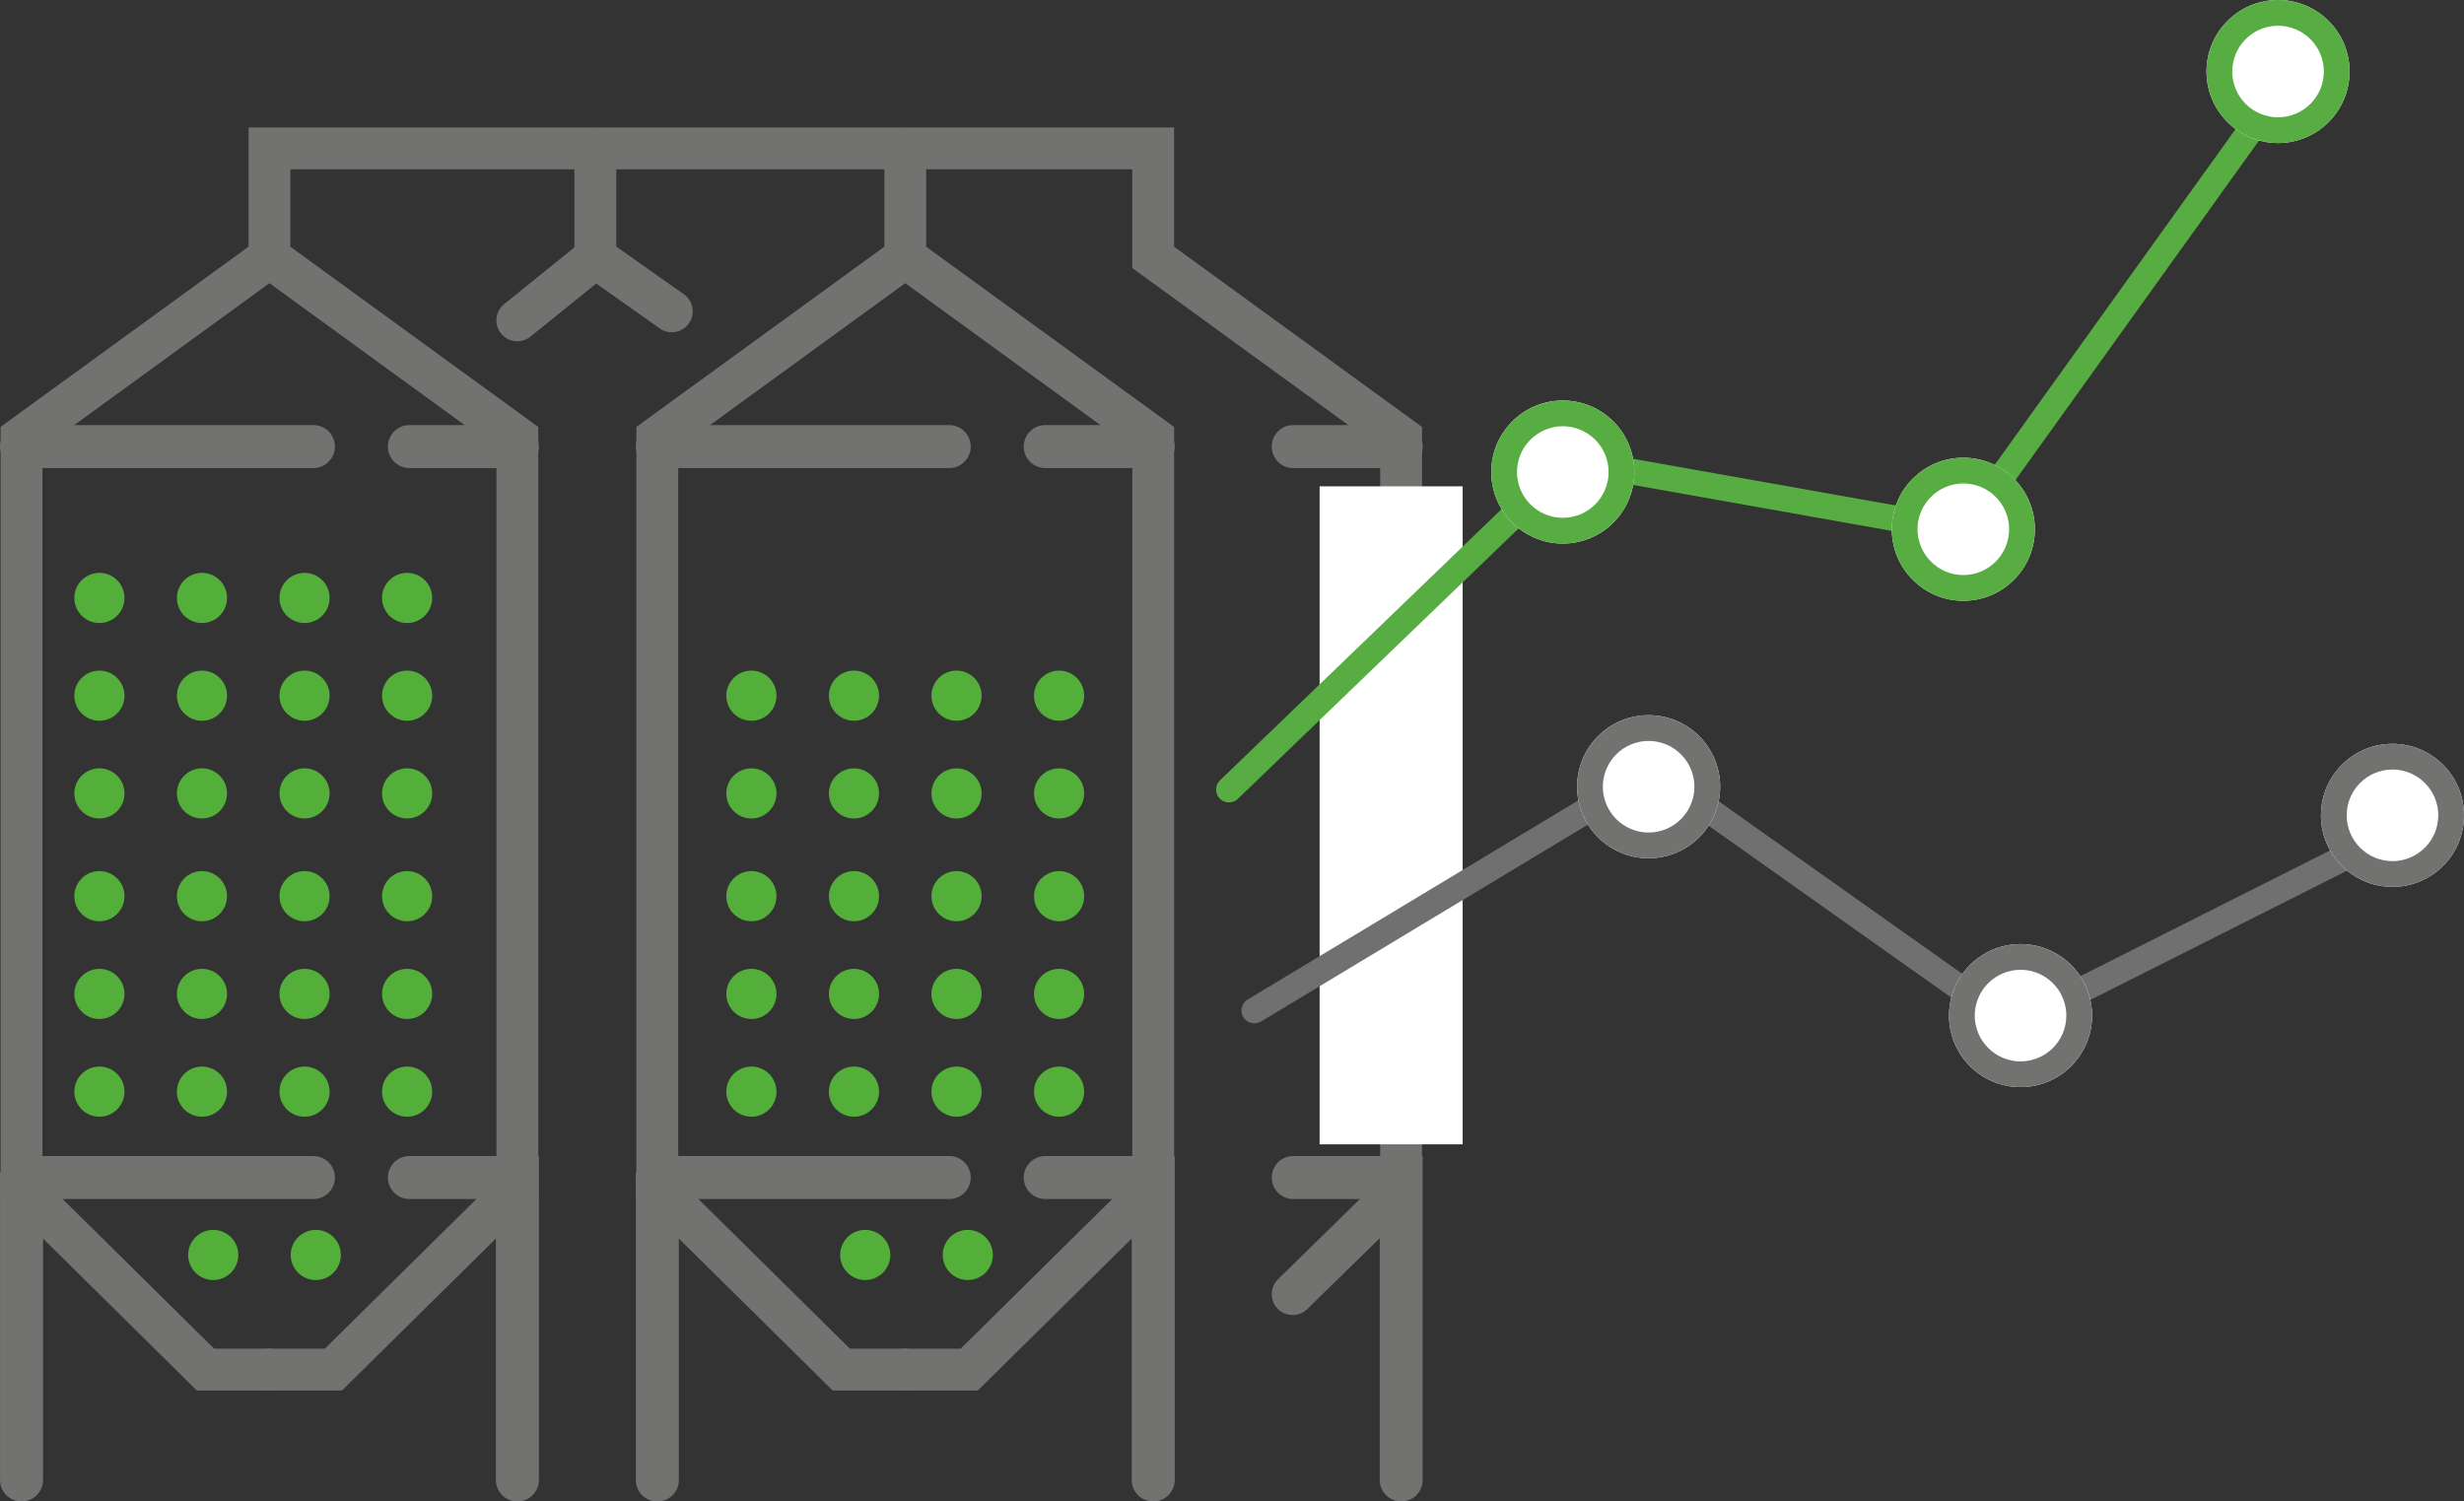
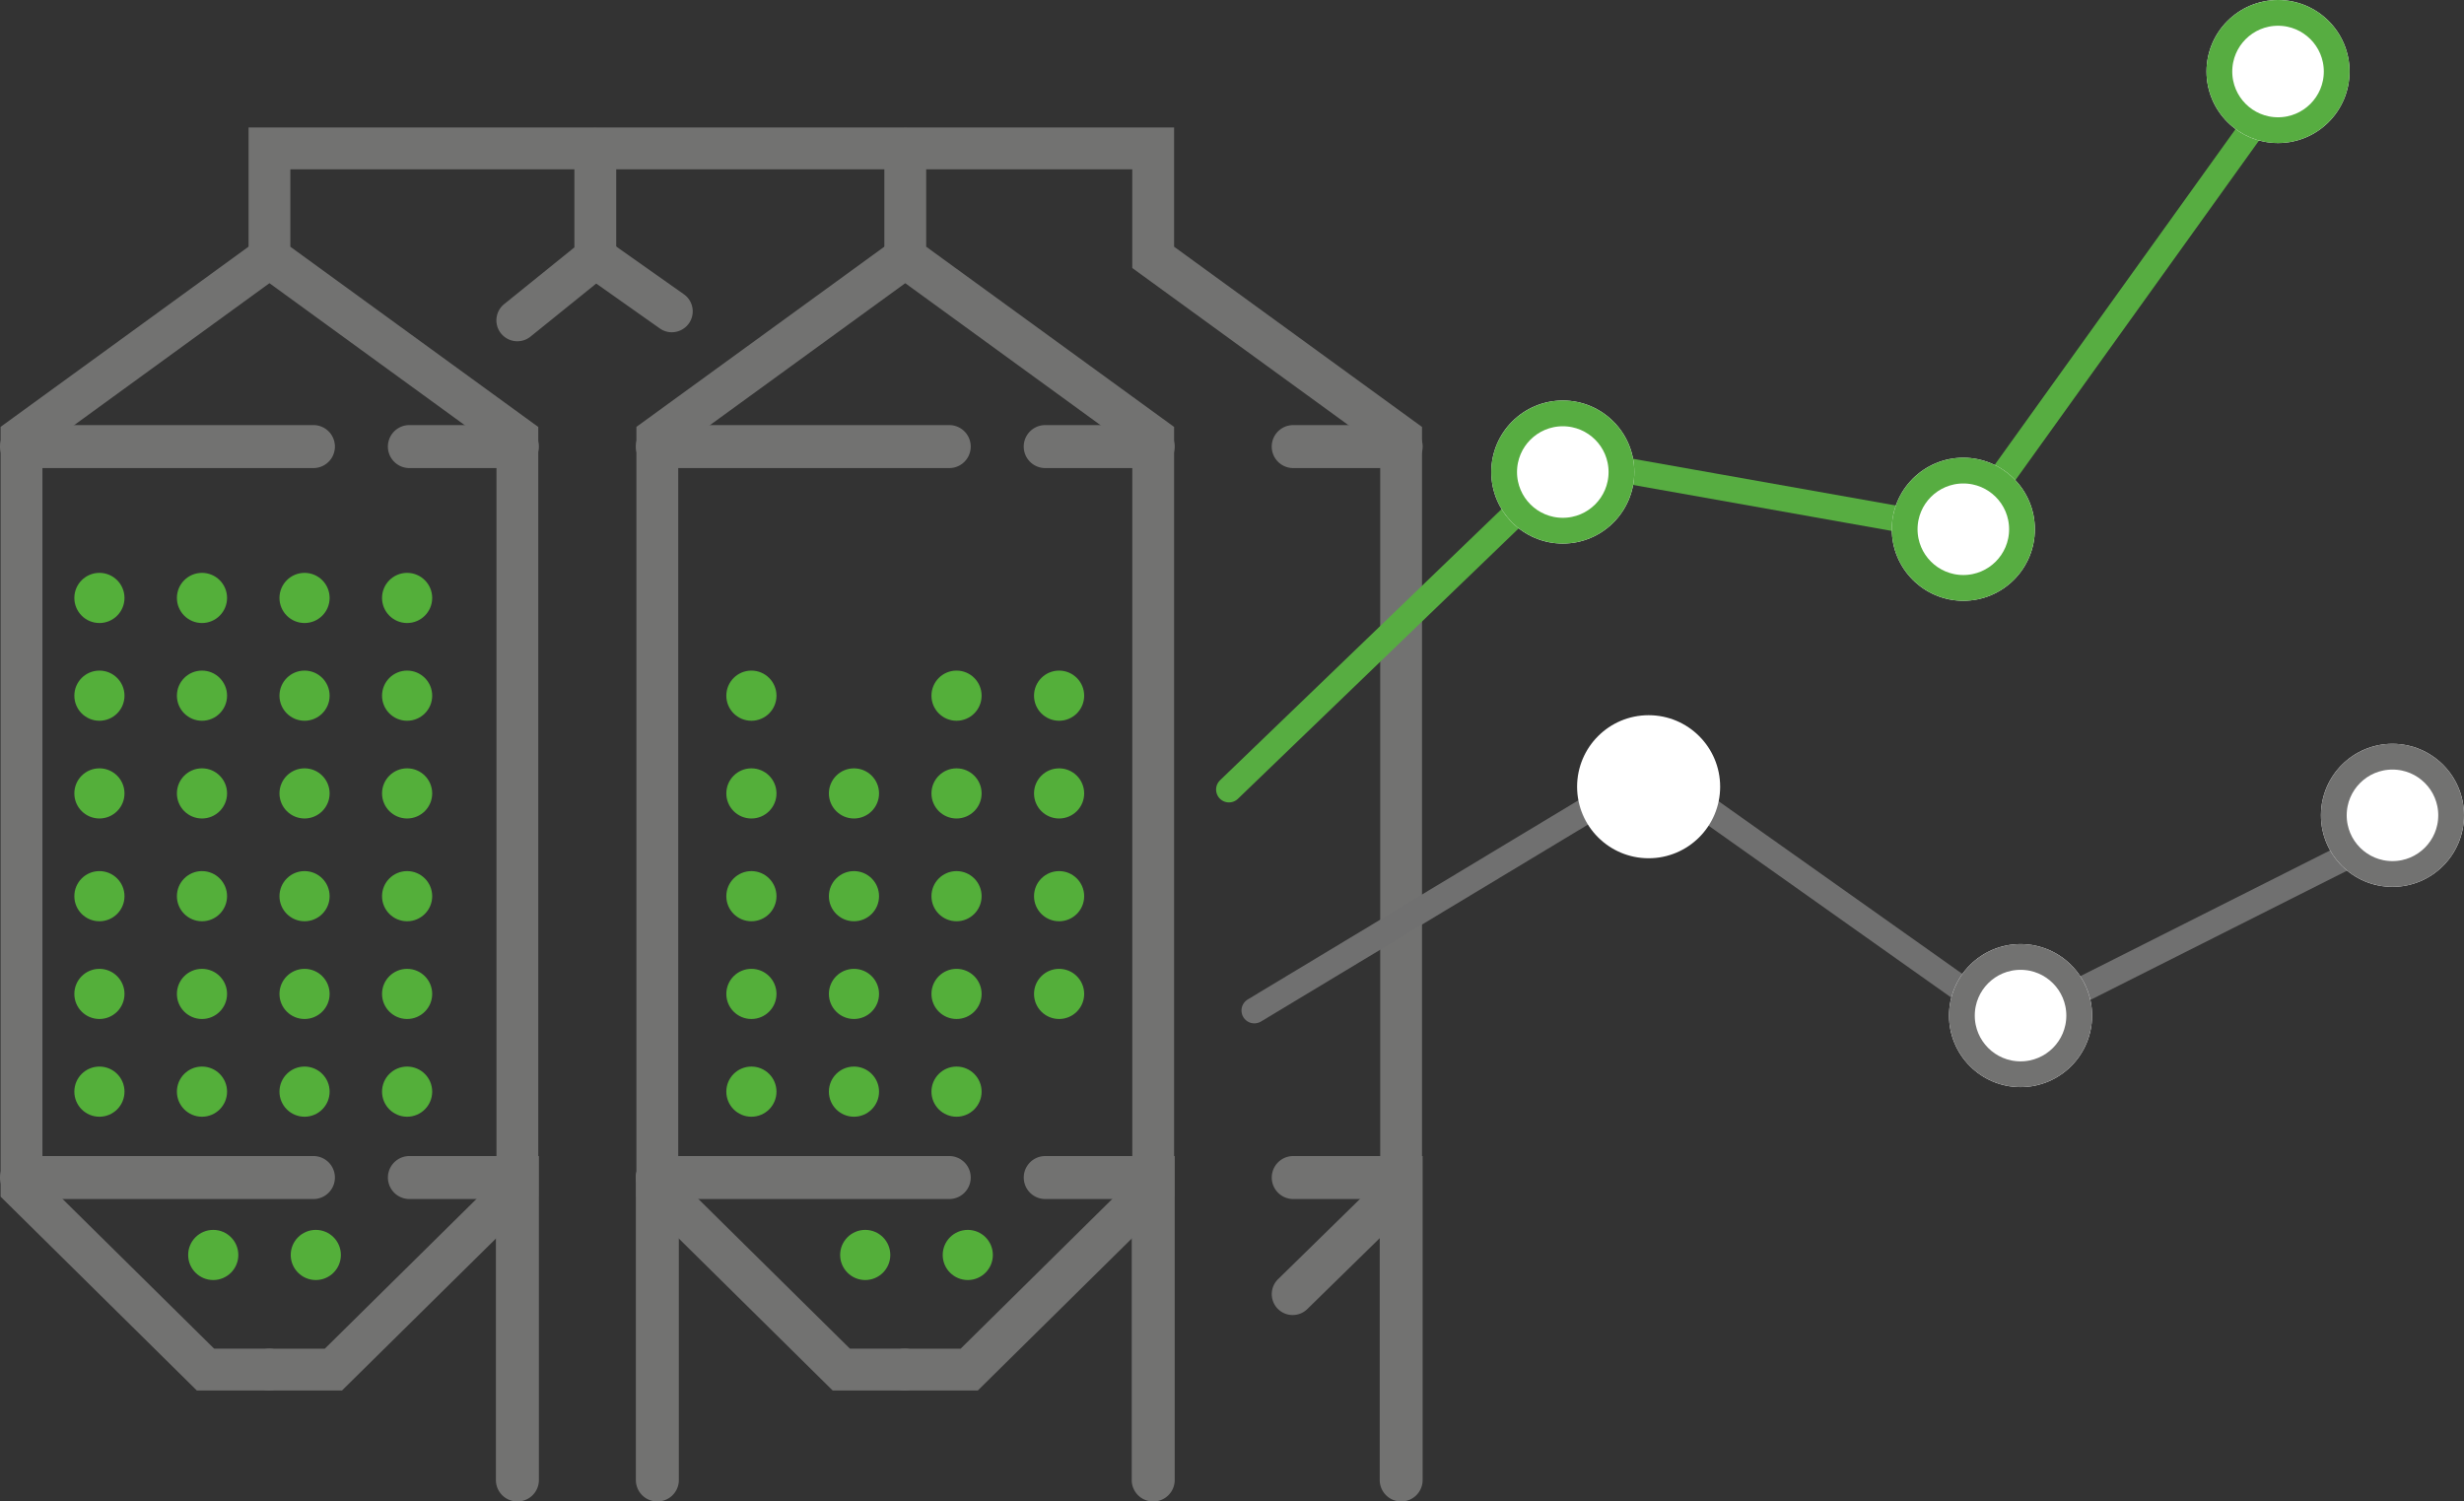
<svg xmlns="http://www.w3.org/2000/svg" width="172.25" height="104.967" viewBox="0 0 172.25 104.967">
  <rect x="0" y="0" width="172.25" height="104.967" fill="#333333" stroke="none" />
  <g transform="translate(-932.75 -4123)">
    <g transform="translate(932.75 4131.913)">
      <g transform="translate(0.041 7.618)">
        <path d="M107.967,834.437h-5.073L89.174,820.885V767.071l17.934-13.033a1.461,1.461,0,1,1,1.719,2.364L92.1,768.56v51.1l12,11.85h3.873a1.462,1.462,0,0,1,0,2.923Z" transform="translate(-89.174 -753.759)" fill="#727271" />
      </g>
      <g transform="translate(0 71.906)">
-         <path d="M90.622,863.478a1.5,1.5,0,0,1-1.5-1.5V840.832a1.5,1.5,0,0,1,3.005,0v21.143A1.5,1.5,0,0,1,90.622,863.478Z" transform="translate(-89.119 -839.329)" fill="#727271" />
-       </g>
+         </g>
      <g transform="translate(0 71.906)">
        <path d="M111.029,842.334H90.622a1.5,1.5,0,1,1,0-3.005h20.407a1.5,1.5,0,1,1,0,3.005Z" transform="translate(-89.119 -839.329)" fill="#727271" />
      </g>
      <g transform="translate(27.116 71.906)">
        <path d="M134.263,863.478a1.5,1.5,0,0,1-1.5-1.5V842.334h-6.046a1.5,1.5,0,1,1,0-3.005h9.051v22.646A1.5,1.5,0,0,1,134.263,863.478Z" transform="translate(-125.212 -839.329)" fill="#727271" />
      </g>
      <g transform="translate(44.49 7.618)">
        <path d="M167.13,834.437h-5.073l-13.721-13.552V767.071l17.934-13.033a1.461,1.461,0,1,1,1.718,2.364L151.26,768.56v51.1l12,11.85h3.873a1.462,1.462,0,0,1,0,2.923Z" transform="translate(-148.337 -753.759)" fill="#727271" />
      </g>
      <g transform="translate(61.821 0)">
        <path d="M177.941,831.915h-5.073a1.462,1.462,0,1,1,0-2.923h3.872l12-11.849v-51.1l-17.332-12.6V745.08a1.462,1.462,0,0,1,2.923,0v6.873l17.332,12.6v53.814Z" transform="translate(-171.406 -743.619)" fill="#727271" />
      </g>
      <g transform="translate(44.448 20.805)">
        <path d="M170.192,774.316H149.785a1.5,1.5,0,0,1,0-3.005h20.407a1.5,1.5,0,0,1,0,3.005Z" transform="translate(-148.282 -771.311)" fill="#727271" />
      </g>
      <g transform="translate(44.448 71.906)">
        <path d="M149.785,863.478a1.5,1.5,0,0,1-1.5-1.5V840.832a1.5,1.5,0,0,1,3.005,0v21.143A1.5,1.5,0,0,1,149.785,863.478Z" transform="translate(-148.282 -839.329)" fill="#727271" />
      </g>
      <g transform="translate(44.448 71.906)">
        <path d="M170.192,842.334H149.785a1.5,1.5,0,1,1,0-3.005h20.407a1.5,1.5,0,1,1,0,3.005Z" transform="translate(-148.282 -839.329)" fill="#727271" />
      </g>
      <g transform="translate(71.565 20.805)">
        <path d="M193.425,774.316h-7.547a1.5,1.5,0,0,1,0-3.005h7.547a1.5,1.5,0,0,1,0,3.005Z" transform="translate(-184.375 -771.311)" fill="#727271" />
      </g>
      <g transform="translate(0 20.805)">
        <path d="M111.029,774.316H90.622a1.5,1.5,0,0,1,0-3.005h20.407a1.5,1.5,0,0,1,0,3.005Z" transform="translate(-89.119 -771.311)" fill="#727271" />
      </g>
      <g transform="translate(27.116 20.805)">
        <path d="M134.263,774.316h-7.548a1.5,1.5,0,0,1,0-3.005h7.548a1.5,1.5,0,0,1,0,3.005Z" transform="translate(-125.212 -771.311)" fill="#727271" />
      </g>
      <g transform="translate(71.565 71.906)">
        <path d="M193.425,863.478a1.5,1.5,0,0,1-1.5-1.5V842.334h-6.045a1.5,1.5,0,1,1,0-3.005h9.05v22.646A1.5,1.5,0,0,1,193.425,863.478Z" transform="translate(-184.375 -839.329)" fill="#727271" />
      </g>
      <g transform="translate(17.374 0)">
        <path d="M118.778,831.915h-5.073a1.462,1.462,0,0,1,0-2.923h3.873l12-11.849v-51.1l-17.331-12.6v-9.824h64.7v8.335l17.332,12.6v53.818l-8.02,7.851a1.461,1.461,0,0,1-2.045-2.089l7.142-6.991v-51.1l-17.332-12.6v-6.9H115.167v5.412l17.332,12.6v53.814Z" transform="translate(-112.244 -743.619)" fill="#727271" />
      </g>
      <g transform="translate(88.897 20.805)">
        <path d="M216.5,774.316h-7.547a1.5,1.5,0,0,1,0-3.005H216.5a1.5,1.5,0,0,1,0,3.005Z" transform="translate(-207.445 -771.311)" fill="#727271" />
      </g>
      <g transform="translate(88.897 71.906)">
        <path d="M216.5,863.478a1.5,1.5,0,0,1-1.5-1.5V842.334h-6.045a1.5,1.5,0,1,1,0-3.005H218v22.646A1.5,1.5,0,0,1,216.5,863.478Z" transform="translate(-207.445 -839.329)" fill="#727271" />
      </g>
      <g transform="translate(34.705 0)">
        <path d="M136.776,758.563a1.461,1.461,0,0,1-.919-2.6L140.764,752V745.08a1.462,1.462,0,0,1,2.923,0V753.4l-5.995,4.841A1.458,1.458,0,0,1,136.776,758.563Z" transform="translate(-135.314 -743.619)" fill="#727271" />
      </g>
      <g transform="translate(40.156 7.618)">
        <path d="M149.376,760.456a1.446,1.446,0,0,1-.841-.269l-5.346-3.774a1.461,1.461,0,1,1,1.685-2.387l5.346,3.774a1.461,1.461,0,0,1-.844,2.655Z" transform="translate(-142.569 -753.759)" fill="#727271" />
      </g>
      <g transform="translate(5.197 31.136)">
        <g transform="translate(0 0)">
          <circle cx="1.753" cy="1.753" r="1.753" fill="#54af3a" />
        </g>
        <g transform="translate(7.17 0)">
          <circle cx="1.753" cy="1.753" r="1.753" fill="#54af3a" />
        </g>
        <g transform="translate(0 6.833)">
          <circle cx="1.753" cy="1.753" r="1.753" fill="#54af3a" />
        </g>
        <g transform="translate(0 13.665)">
          <circle cx="1.753" cy="1.753" r="1.753" fill="#54af3a" />
        </g>
        <g transform="translate(7.17 6.833)">
          <circle cx="1.753" cy="1.753" r="1.753" fill="#54af3a" />
        </g>
        <g transform="translate(7.17 13.665)">
          <circle cx="1.753" cy="1.753" r="1.753" fill="#54af3a" />
        </g>
        <g transform="translate(14.34 6.833)">
          <circle cx="1.753" cy="1.753" r="1.753" fill="#54af3a" />
        </g>
        <g transform="translate(14.34 13.665)">
          <circle cx="1.753" cy="1.753" r="1.753" fill="#54af3a" />
        </g>
        <g transform="translate(14.34 0)">
          <circle cx="1.753" cy="1.753" r="1.753" fill="#54af3a" />
        </g>
        <g transform="translate(21.51 6.833)">
          <circle cx="1.753" cy="1.753" r="1.753" fill="#54af3a" />
        </g>
        <g transform="translate(21.51 13.665)">
          <circle cx="1.753" cy="1.753" r="1.753" fill="#54af3a" />
        </g>
        <g transform="translate(21.51 0)">
          <circle cx="1.753" cy="1.753" r="1.753" fill="#54af3a" />
        </g>
      </g>
      <g transform="translate(5.197 51.986)">
        <g transform="translate(0 0)">
          <circle cx="1.753" cy="1.753" r="1.753" fill="#54af3a" />
        </g>
        <g transform="translate(7.17 0)">
          <circle cx="1.753" cy="1.753" r="1.753" fill="#54af3a" />
        </g>
        <g transform="translate(0 6.833)">
          <circle cx="1.753" cy="1.753" r="1.753" fill="#54af3a" />
        </g>
        <g transform="translate(0 13.665)">
          <circle cx="1.753" cy="1.753" r="1.753" fill="#54af3a" />
        </g>
        <g transform="translate(7.17 6.833)">
          <circle cx="1.753" cy="1.753" r="1.753" fill="#54af3a" />
        </g>
        <g transform="translate(7.17 13.665)">
          <circle cx="1.753" cy="1.753" r="1.753" fill="#54af3a" />
        </g>
        <g transform="translate(14.34 6.833)">
          <circle cx="1.753" cy="1.753" r="1.753" fill="#54af3a" />
        </g>
        <g transform="translate(14.34 13.665)">
          <circle cx="1.753" cy="1.753" r="1.753" fill="#54af3a" />
        </g>
        <g transform="translate(14.34 0)">
          <circle cx="1.753" cy="1.753" r="1.753" fill="#54af3a" />
        </g>
        <g transform="translate(21.51 6.833)">
          <circle cx="1.753" cy="1.753" r="1.753" fill="#54af3a" />
        </g>
        <g transform="translate(21.51 13.665)">
          <circle cx="1.753" cy="1.753" r="1.753" fill="#54af3a" />
        </g>
        <g transform="translate(21.51 0)">
          <circle cx="1.753" cy="1.753" r="1.753" fill="#54af3a" />
        </g>
      </g>
      <g transform="translate(13.154 77.068)">
        <circle cx="1.753" cy="1.753" r="1.753" transform="translate(0 0)" fill="#54af3a" />
      </g>
      <g transform="translate(20.324 77.068)">
        <circle cx="1.753" cy="1.753" r="1.753" transform="translate(0 0)" fill="#54af3a" />
      </g>
      <g transform="translate(50.775 37.969)">
        <g transform="translate(0)">
          <circle cx="1.753" cy="1.753" r="1.753" fill="#54af3a" />
        </g>
        <g transform="translate(0 6.833)">
          <circle cx="1.753" cy="1.753" r="1.753" fill="#54af3a" />
        </g>
        <g transform="translate(7.17)">
-           <circle cx="1.753" cy="1.753" r="1.753" fill="#54af3a" />
-         </g>
+           </g>
        <g transform="translate(7.17 6.833)">
          <circle cx="1.753" cy="1.753" r="1.753" fill="#54af3a" />
        </g>
        <g transform="translate(14.34)">
          <circle cx="1.753" cy="1.753" r="1.753" fill="#54af3a" />
        </g>
        <g transform="translate(14.34 6.833)">
          <circle cx="1.753" cy="1.753" r="1.753" fill="#54af3a" />
        </g>
        <g transform="translate(21.51)">
          <circle cx="1.753" cy="1.753" r="1.753" fill="#54af3a" />
        </g>
        <g transform="translate(21.51 6.833)">
          <circle cx="1.753" cy="1.753" r="1.753" fill="#54af3a" />
        </g>
      </g>
      <g transform="translate(50.775 51.986)">
        <g transform="translate(0 0)">
          <circle cx="1.753" cy="1.753" r="1.753" fill="#54af3a" />
        </g>
        <g transform="translate(7.17 0)">
          <circle cx="1.753" cy="1.753" r="1.753" fill="#54af3a" />
        </g>
        <g transform="translate(0 6.833)">
          <circle cx="1.753" cy="1.753" r="1.753" fill="#54af3a" />
        </g>
        <g transform="translate(0 13.665)">
          <circle cx="1.753" cy="1.753" r="1.753" fill="#54af3a" />
        </g>
        <g transform="translate(7.17 6.833)">
          <circle cx="1.753" cy="1.753" r="1.753" fill="#54af3a" />
        </g>
        <g transform="translate(7.17 13.665)">
          <circle cx="1.753" cy="1.753" r="1.753" fill="#54af3a" />
        </g>
        <g transform="translate(14.34 6.833)">
          <circle cx="1.753" cy="1.753" r="1.753" fill="#54af3a" />
        </g>
        <g transform="translate(14.34 13.665)">
          <circle cx="1.753" cy="1.753" r="1.753" fill="#54af3a" />
        </g>
        <g transform="translate(14.34 0)">
          <circle cx="1.753" cy="1.753" r="1.753" fill="#54af3a" />
        </g>
        <g transform="translate(21.51 6.833)">
          <circle cx="1.753" cy="1.753" r="1.753" fill="#54af3a" />
        </g>
        <g transform="translate(21.51 13.665)">
-           <circle cx="1.753" cy="1.753" r="1.753" fill="#54af3a" />
-         </g>
+           </g>
        <g transform="translate(21.51 0)">
          <circle cx="1.753" cy="1.753" r="1.753" fill="#54af3a" />
        </g>
      </g>
      <g transform="translate(58.732 77.068)">
        <circle cx="1.753" cy="1.753" r="1.753" transform="translate(0 0)" fill="#54af3a" />
      </g>
      <g transform="translate(65.902 77.068)">
        <circle cx="1.753" cy="1.753" r="1.753" transform="translate(0 0)" fill="#54af3a" />
      </g>
    </g>
-     <rect width="10" height="46" transform="translate(1025 4157)" fill="#fff" />
    <g transform="translate(1018.663 4123)">
      <path d="M-841.768,840.322l27.861-16.781,25.111,17.788,25.256-12.716" transform="translate(843.543 -769.678)" fill="none" stroke="#707070" stroke-linecap="round" stroke-width="1.8" />
      <path d="M-842.478,853.419l23.867-22.987,27.474,4.882,22.094-30.8" transform="translate(842.478 -798.222)" fill="none" stroke="#57ad41" stroke-linecap="round" stroke-width="1.8" />
      <g transform="translate(18.337 28)" fill="#fff" stroke="#57ad41" stroke-width="1.8">
        <circle cx="5" cy="5" r="5" stroke="none" />
        <circle cx="5" cy="5" r="4.1" fill="none" />
      </g>
      <g transform="translate(46.337 32)" fill="#fff" stroke="#57ad41" stroke-width="1.8">
        <circle cx="5" cy="5" r="5" stroke="none" />
        <circle cx="5" cy="5" r="4.1" fill="none" />
      </g>
      <g transform="translate(68.337)" fill="#fff" stroke="#57ad41" stroke-width="1.8">
        <circle cx="5" cy="5" r="5" stroke="none" />
        <circle cx="5" cy="5" r="4.1" fill="none" />
      </g>
      <g transform="translate(24.337 50)" fill="#fff" stroke="#727271" stroke-width="1.8">
        <circle cx="5" cy="5" r="5" stroke="none" />
-         <circle cx="5" cy="5" r="4.1" fill="none" />
      </g>
      <g transform="translate(50.337 66)" fill="#fff" stroke="#727271" stroke-width="1.8">
        <circle cx="5" cy="5" r="5" stroke="none" />
        <circle cx="5" cy="5" r="4.1" fill="none" />
      </g>
      <g transform="translate(76.337 52)" fill="#fff" stroke="#727271" stroke-width="1.8">
        <circle cx="5" cy="5" r="5" stroke="none" />
        <circle cx="5" cy="5" r="4.1" fill="none" />
      </g>
    </g>
  </g>
</svg>